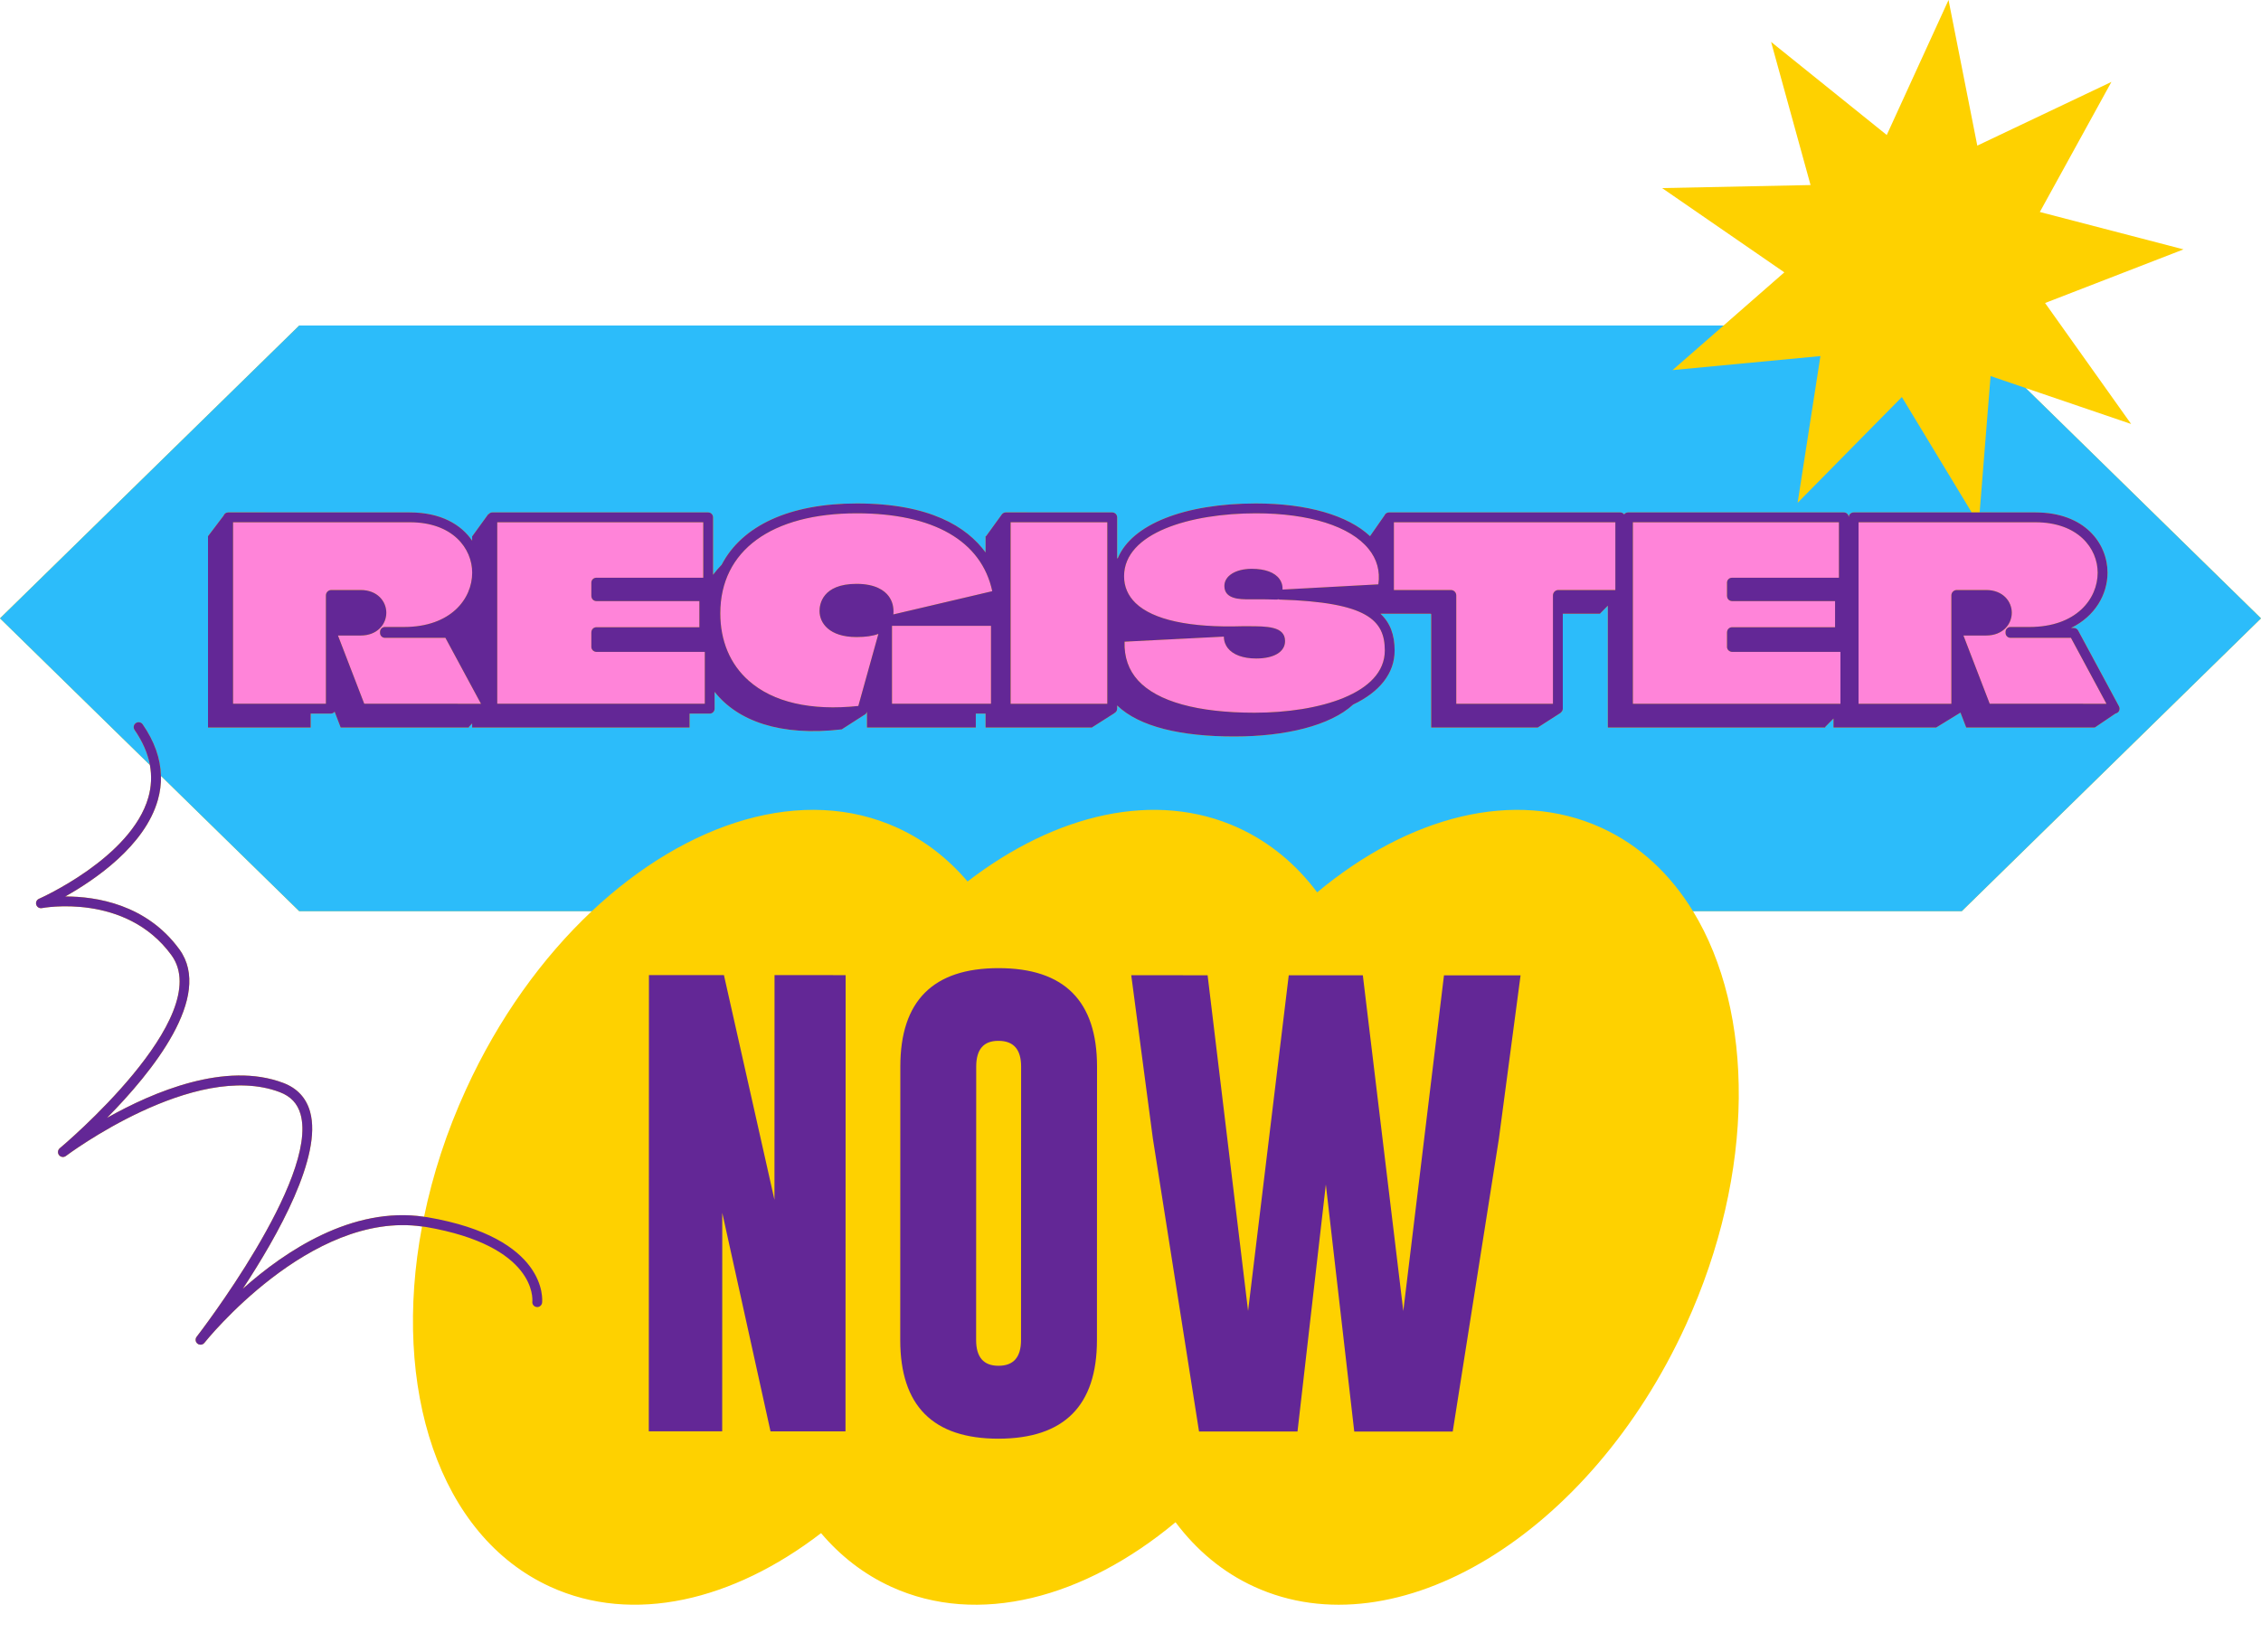
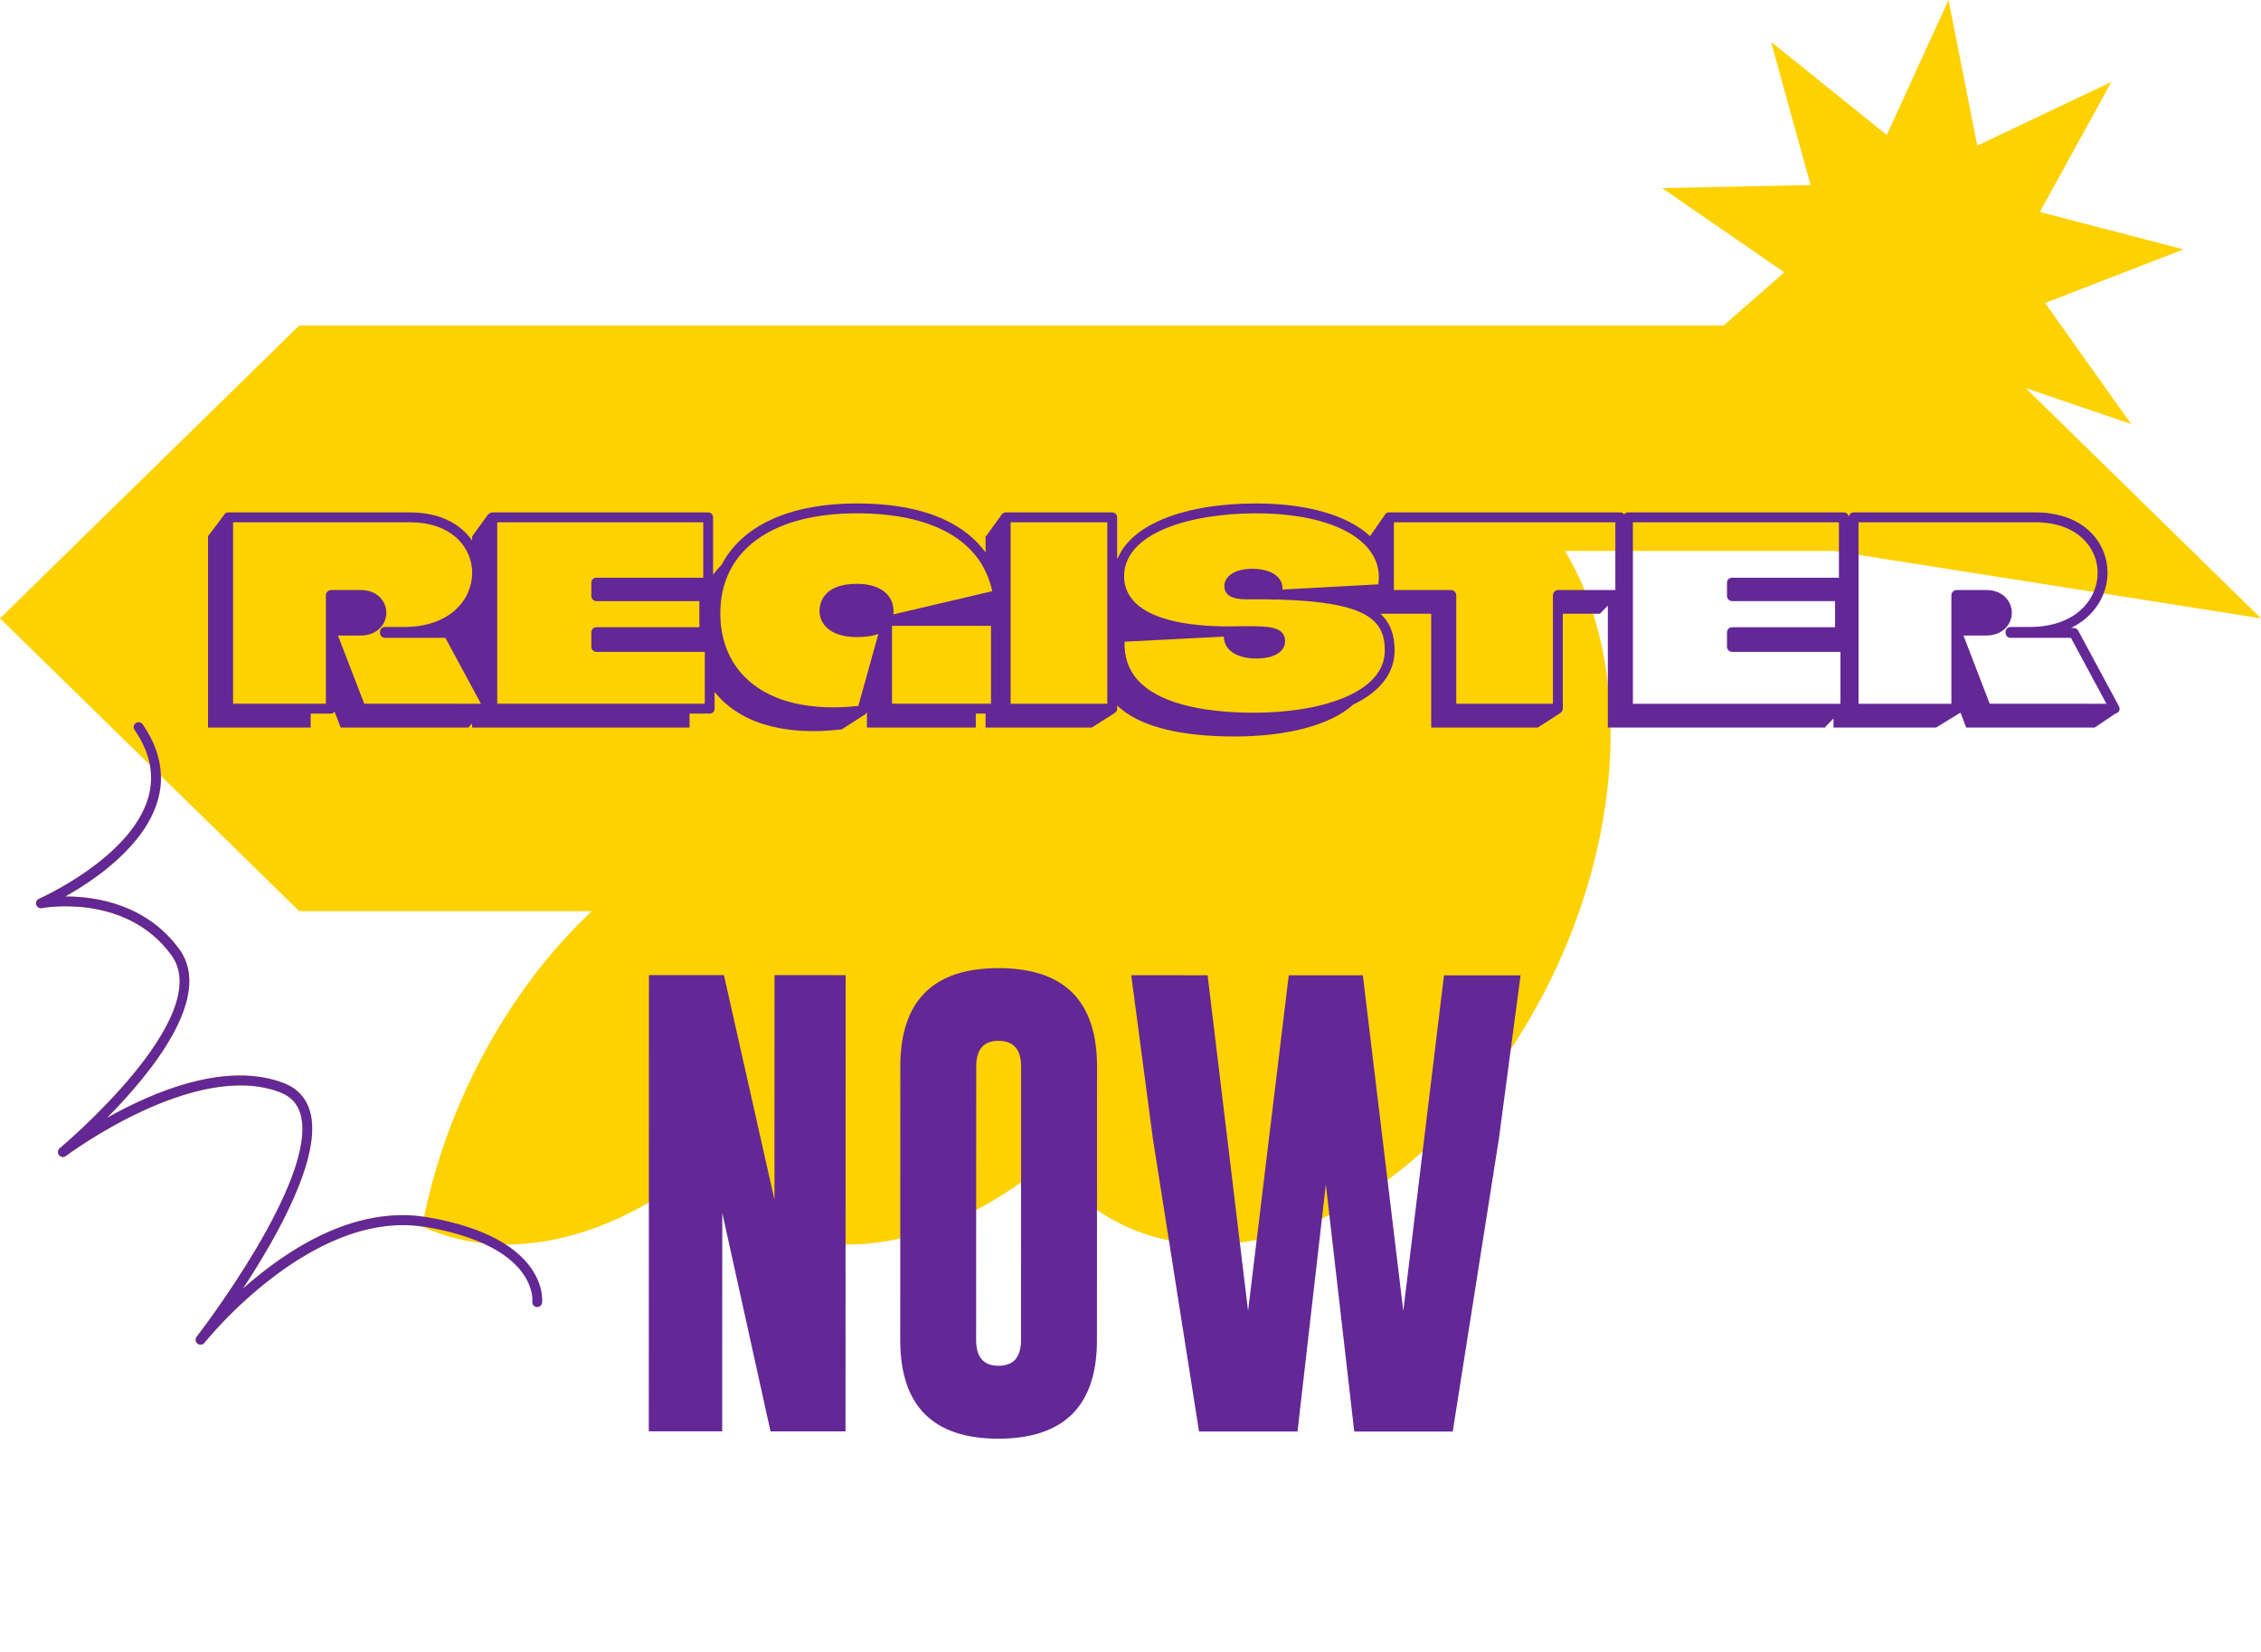
<svg xmlns="http://www.w3.org/2000/svg" height="365.4" preserveAspectRatio="xMidYMid meet" version="1.0" viewBox="0.0 0.0 500.0 365.4" width="500.0" zoomAndPan="magnify">
  <g id="change1_1">
-     <path d="M500,136.77l-52.04-50.94l23.32,7.95l-19.03-26.76l30.62-11.86l-31.78-8.27l15.83-28.77l-29.66,14.09 L430.9,0l-13.66,29.86L391.66,9.27l8.73,31.66l-32.83,0.67l27.03,18.64L381.15,72H66.17L0,136.77l33.15,32.44 c0.44,2.39,0.33,4.78-0.34,7.15c-3.8,13.39-23.98,22.35-24.19,22.44c-0.51,0.22-0.77,0.79-0.6,1.32c0.17,0.53,0.71,0.85,1.25,0.74 c0.19-0.03,18.54-3.47,28.65,10.42c9.92,13.65-24.36,42.42-24.71,42.7c-0.45,0.38-0.52,1.06-0.15,1.52 c0.37,0.46,1.04,0.55,1.51,0.19c0.28-0.21,28.43-21.29,47.3-14.12c2.43,0.92,3.93,2.52,4.6,4.91c4,14.26-22.71,48.85-22.98,49.19 c-0.37,0.48-0.29,1.16,0.19,1.53c0.2,0.16,0.43,0.23,0.67,0.23c0.32,0,0.64-0.14,0.85-0.41c0.24-0.3,23.39-29.27,48.13-25.74 c-6.75,35.83,3.71,68.41,28.34,79.68c18.31,8.38,40.42,3.13,59.9-11.85c4.28,5.05,9.45,9.09,15.48,11.85 c19.27,8.82,42.73,2.55,62.91-14.26c4.63,6.18,10.45,11.08,17.41,14.26c31.49,14.41,74.21-11.48,95.42-57.83 c15.52-33.91,15.2-69.35,1.6-91.59h59.44L500,136.77z M103.06,240.95c-4.3,9.38-7.36,18.87-9.28,28.18 c-15.86-2.34-30.7,7.55-40.09,15.93c7.76-11.78,17.63-29.37,14.88-39.17c-0.86-3.05-2.85-5.2-5.92-6.36 c-12.7-4.82-28.68,1.92-38.98,7.72c9.96-10.08,23.56-26.86,16.01-37.25c-7.29-10.02-18.47-11.71-25.18-11.71h-0.07 c6.54-3.67,17.59-11.18,20.47-21.33c0.51-1.78,0.74-3.57,0.69-5.35l30.58,29.93h64.7C119.97,211.79,110.27,225.18,103.06,240.95z" fill="#FED100" />
+     <path d="M500,136.77l-52.04-50.94l23.32,7.95l-19.03-26.76l30.62-11.86l-31.78-8.27l15.83-28.77l-29.66,14.09 L430.9,0l-13.66,29.86L391.66,9.27l8.73,31.66l-32.83,0.67l27.03,18.64L381.15,72H66.17L0,136.77l33.15,32.44 c0.44,2.39,0.33,4.78-0.34,7.15c-3.8,13.39-23.98,22.35-24.19,22.44c-0.51,0.22-0.77,0.79-0.6,1.32c0.17,0.53,0.71,0.85,1.25,0.74 c0.19-0.03,18.54-3.47,28.65,10.42c9.92,13.65-24.36,42.42-24.71,42.7c-0.45,0.38-0.52,1.06-0.15,1.52 c0.37,0.46,1.04,0.55,1.51,0.19c0.28-0.21,28.43-21.29,47.3-14.12c2.43,0.92,3.93,2.52,4.6,4.91c4,14.26-22.71,48.85-22.98,49.19 c-0.37,0.48-0.29,1.16,0.19,1.53c0.2,0.16,0.43,0.23,0.67,0.23c0.32,0,0.64-0.14,0.85-0.41c0.24-0.3,23.39-29.27,48.13-25.74 c18.31,8.38,40.42,3.13,59.9-11.85c4.28,5.05,9.45,9.09,15.48,11.85 c19.27,8.82,42.73,2.55,62.91-14.26c4.63,6.18,10.45,11.08,17.41,14.26c31.49,14.41,74.21-11.48,95.42-57.83 c15.52-33.91,15.2-69.35,1.6-91.59h59.44L500,136.77z M103.06,240.95c-4.3,9.38-7.36,18.87-9.28,28.18 c-15.86-2.34-30.7,7.55-40.09,15.93c7.76-11.78,17.63-29.37,14.88-39.17c-0.86-3.05-2.85-5.2-5.92-6.36 c-12.7-4.82-28.68,1.92-38.98,7.72c9.96-10.08,23.56-26.86,16.01-37.25c-7.29-10.02-18.47-11.71-25.18-11.71h-0.07 c6.54-3.67,17.59-11.18,20.47-21.33c0.51-1.78,0.74-3.57,0.69-5.35l30.58,29.93h64.7C119.97,211.79,110.27,225.18,103.06,240.95z" fill="#FED100" />
  </g>
  <g id="change2_1">
-     <path d="M500,136.77l-66.17,64.77h-59.44c-4.99-8.16-11.76-14.56-20.21-18.43c-19.27-8.81-42.73-2.54-62.9,14.26 c-4.63-6.18-10.46-11.07-17.42-14.26c-18.31-8.38-40.42-3.12-59.89,11.86c-4.29-5.05-9.46-9.1-15.49-11.86 c-20.78-9.51-46.45-1.46-67.61,18.43h-64.7l-30.58-29.93c-0.09-3.83-1.44-7.64-4.04-11.4c-0.34-0.49-1.02-0.62-1.52-0.27 c-0.49,0.34-0.61,1.02-0.27,1.51c1.78,2.58,2.91,5.17,3.39,7.76L0,136.77L66.17,72h314.98l-11.28,9.86l32.7-3.1l-5.04,32.45 l23.05-23.39l15.44,25.52h-26.11c-0.58,0-1.05,0.46-1.08,1.04c-0.02-0.58-0.49-1.04-1.08-1.04h-47.74c-0.35,0-0.65,0.18-0.85,0.44 c-0.2-0.26-0.5-0.44-0.86-0.44h-51.14c-0.46,0-0.85,0.29-1.01,0.69l-3.18,4.56c-4.91-4.61-13.93-7.23-25.22-7.23 c-15.97,0-27.47,4.7-30.53,12.05c-0.06,0.05-0.11,0.1-0.17,0.14v-9.12c0-0.6-0.49-1.09-1.09-1.09H222.4c-0.34,0-0.64,0.17-0.84,0.42 l-3.5,4.84h-0.11v3.59c-4.14-5.67-12.34-10.83-28.47-10.83c-14.9,0-25.38,4.91-29.89,13.55c-0.69,0.71-1.33,1.45-1.9,2.22v-12.7 c0-0.6-0.48-1.09-1.08-1.09h-47.74c-0.36,0-0.66,0.18-0.86,0.44c-0.02-0.03-0.03-0.06-0.03-0.06l-3.52,4.86c0,0,0.02,0.01,0.04,0.02 h-0.09v0.99c-2.43-3.57-6.94-6.25-13.77-6.25H50.45c-0.47,0-0.86,0.3-1.01,0.72L46,118.6v42.32h22.7v-3.08h4.46 c0.34,0,0.64-0.17,0.84-0.42l1.34,3.5h28.39l-0.06-0.1l0.74-0.81v0.91h48.08v-3.08h4.46c0.6,0,1.08-0.49,1.08-1.09v-3.72 c5.05,6.41,14.5,9.91,28.18,8.29c0.01-0.03,0.02-0.06,0.03-0.09c0,0.01,0.01,0.03,0.01,0.03l4.84-3.11 c0.11-0.05,0.22-0.11,0.3-0.2l0.05-0.02c0,0-0.01-0.01-0.02-0.01c0.14-0.13,0.25-0.29,0.3-0.48v3.48h24.07v-3.08h2.16v3.08h23.56 v-0.04l4.94-3.14l-0.03-0.01c0.37-0.17,0.63-0.54,0.63-0.98v-0.71c4.93,4.75,14.18,6.86,25.91,6.86c11.4,0,21.23-2.42,26.28-7.06 c5.85-2.78,9.17-6.9,9.17-11.95c0-3.45-0.97-6.12-3.13-8.14h11.11c0.05,0,0.11,0.06,0.11,0.12v25.05h23.56l5.1-3.27 l-0.04-0.02c0.28-0.19,0.48-0.51,0.48-0.88v-21h8.17l0.01,0.02l0.02-0.02h0.05v-0.05l1.71-1.73v26.95h48.08v-0.14l1.82-1.85v1.99 h22.7l5.38-3.3l1.27,3.3h28.38l-0.02-0.04l0.07,0.04l4.59-3.1c0.31-0.06,0.58-0.23,0.75-0.51c0.19-0.33,0.2-0.74,0.02-1.07 l-9.03-16.76c-0.19-0.36-0.55-0.58-0.95-0.58h-0.63c5.33-2.6,8.07-7.43,8.07-12.23c0-6.42-4.99-13.33-15.96-13.33H437.78l2.42-30.16 l7.76,2.65L500,136.77z" fill="#2CBCFA" />
-   </g>
+     </g>
  <g id="change3_1">
-     <path d="M51.538,155.664v-40.147h39.101c9.47,0,13.783,5.783,13.783,11.157 c0,5.781-4.722,12.003-15.089,12.003h-4.2c-0.601,0-1.089,0.488-1.089,1.089v0.226c0,0.601,0.488,1.089,1.089,1.089 h13.37l7.853,14.582H80.545l-5.804-15.09h5c3.733,0,5.687-2.535,5.687-5.04c0-2.504-1.953-5.04-5.687-5.04 h-6.471c-0.663,0-1.203,0.539-1.203,1.202v7.783c0,0.003,0,0.006,0,0.01v16.174H51.538z M155.857,155.664v-11.479 h-23.944c-0.601,0-1.147-0.488-1.147-1.089v-3.16c0-0.826,0.594-1.202,1.147-1.202h22.752v-5.779h-22.752 c-0.552,0-1.147-0.376-1.147-1.202v-2.878c0-0.601,0.488-1.089,1.089-1.089h23.661v-12.269h-45.561v40.147H155.857z M219.154,155.664v-17.235h-21.89v17.235H219.154z M192.372,146.951c0.628-2.247,1.256-4.494,1.879-6.742 c-1.254,0.474-2.851,0.703-4.833,0.703c-6.041,0-8.185-3.11-8.185-5.773c0-1.407,0.59-5.999,8.185-5.999 c4.193,0,6.177,1.477,7.104,2.716c0.829,1.108,1.179,2.483,1.039,4.039l21.87-5.134 c-2.39-11.116-12.978-17.22-29.956-17.22c-18.903,0-30.188,8.264-30.188,22.105 c0,6.102,2.165,11.25,6.261,14.889c5.396,4.793,13.776,6.727,24.265,5.613 C190.659,153.083,191.515,150.017,192.372,146.951z M244.871,115.518h-21.38v40.147h21.38V115.518z M282.996,132.616 c-0.118-0.004-0.231-0.026-0.336-0.064c-0.129,0.046-0.266,0.075-0.41,0.063c-1.454-0.055-3.016-0.055-4.67-0.055 h-1.419c-1.888,0-5.403,0-5.403-2.951c0-2.236,2.502-3.798,6.083-3.798c2.908,0,5.082,0.809,6.122,2.279 c0.361,0.51,0.705,1.277,0.659,2.315l21.191-1.159c0.415-2.928-0.31-5.562-2.159-7.84 c-4.059-4.997-13.136-7.864-24.904-7.864c-14.517,0-29.166,4.305-29.166,13.922c0,2.293,0.852,4.282,2.533,5.91 c3.84,3.722,11.997,5.496,23.591,5.134l1.169-0.001c4.268,0,8.299,0,8.299,3.29c0,2.377-2.44,3.854-6.368,3.854 c-2.922,0-5.167-0.833-6.321-2.345c-0.415-0.543-0.83-1.369-0.834-2.5l-21.96,1.125 c-0.112,3.397,0.892,6.279,2.991,8.576c4.262,4.664,13.158,7.129,25.727,7.129c14.348,0,28.826-4.253,28.826-13.752 C306.236,137.202,302.433,133.215,282.996,132.616z M357.216,130.495v-14.977h-48.967v14.977h12.591 c0.663,0,1.203,0.539,1.203,1.202v23.967h21.38V131.697c0-0.663,0.539-1.202,1.202-1.202H357.216z M361.1,155.664 h45.902v-11.479h-23.944c-0.601,0-1.147-0.488-1.147-1.089v-3.16c0-0.826,0.594-1.202,1.147-1.202h22.752v-5.779 h-22.752c-0.552,0-1.147-0.376-1.147-1.202v-2.878c0-0.601,0.488-1.089,1.089-1.089h23.661v-12.269h-45.562V155.664z M411,115.518v40.147h20.528v-16.174c0-0.003,0-0.006,0-0.01v-7.783c0-0.663,0.54-1.202,1.203-1.202h6.471 c3.733,0,5.687,2.535,5.687,5.04c0,2.504-1.953,5.04-5.687,5.04h-5l5.804,15.09h25.812l-7.853-14.582 h-13.37c-0.601,0-1.089-0.487-1.089-1.089v-0.226c0-0.601,0.488-1.089,1.089-1.089h4.2 c10.367,0,15.089-6.222,15.089-12.003c0-5.373-4.313-11.157-13.783-11.157H411z" fill="#FF84D9" />
-   </g>
+     </g>
  <g id="change4_1">
    <path d="M170.392,316.596l-10.671-48.343l-0.015,48.34l-16.231-0.005l0.032-100.913l16.584,0.005 l11.174,49.703l0.016-49.7l15.726,0.005l-0.032,100.913L170.392,316.596z M242.6,235.92l-0.02,60.49 c0,14.51-7.26,21.79-21.78,21.81c-14.49,0-21.72-7.28-21.72-21.83l0.02-60.49c0-14.51,7.25-21.77,21.73-21.76 C235.35,214.14,242.6,221.4,242.6,235.92z M225.81,235.91c0-3.76-1.64-5.66-4.93-5.69h-0.11c-3.25-0.01-4.89,1.89-4.89,5.69 l-0.02,60.49c0,3.79,1.65,5.69,4.94,5.69c3.33,0.01,4.99-1.89,4.99-5.69L225.81,235.91z M310.328,289.975l-8.95-74.251 l-16.382-0.005l-8.995,74.246l-8.95-74.251l-16.885-0.005L254.942,251.8l10.213,64.825l21.776,0.007l6.267-54.638 l6.283,54.642l21.776,0.007l10.202-64.719l4.801-36.19l-16.936-0.005L310.328,289.975z M94.51,269.23 c-0.25-0.04-0.49-0.07-0.73-0.1c-15.86-2.34-30.7,7.55-40.09,15.93c7.76-11.78,17.63-29.37,14.88-39.17 c-0.86-3.05-2.85-5.2-5.92-6.36c-12.7-4.82-28.68,1.92-38.98,7.72c9.96-10.08,23.56-26.86,16.01-37.25 c-7.29-10.02-18.47-11.71-25.18-11.71h-0.07c6.54-3.67,17.59-11.18,20.47-21.33c0.51-1.78,0.74-3.57,0.69-5.35 c-0.09-3.83-1.44-7.64-4.04-11.4c-0.34-0.49-1.02-0.62-1.52-0.27c-0.49,0.34-0.61,1.02-0.27,1.51c1.78,2.58,2.91,5.17,3.39,7.76 c0.44,2.39,0.33,4.78-0.34,7.15c-3.8,13.39-23.98,22.35-24.19,22.44c-0.51,0.22-0.77,0.79-0.6,1.32c0.17,0.53,0.71,0.85,1.25,0.74 c0.19-0.03,18.54-3.47,28.65,10.42c9.92,13.65-24.36,42.42-24.71,42.7c-0.45,0.38-0.52,1.06-0.15,1.52 c0.37,0.46,1.04,0.55,1.51,0.19c0.28-0.21,28.43-21.29,47.3-14.12c2.43,0.92,3.93,2.52,4.6,4.91c4,14.26-22.71,48.85-22.98,49.19 c-0.37,0.48-0.29,1.16,0.19,1.53c0.2,0.16,0.43,0.23,0.67,0.23c0.32,0,0.64-0.14,0.85-0.41c0.24-0.3,23.39-29.27,48.13-25.74 c0.27,0.04,0.54,0.06,0.81,0.1c24.51,4.2,23.63,16.01,23.58,16.52c-0.07,0.6,0.36,1.13,0.96,1.2c0.59,0.07,1.13-0.36,1.2-0.96 C119.95,287.56,121.2,273.8,94.51,269.23z M468.58,157.31c-0.17,0.28-0.44,0.45-0.75,0.51l-4.59,3.1l-0.07-0.04l0.02,0.04h-28.38 l-1.27-3.3l-5.38,3.3h-22.7v-1.99l-1.82,1.85v0.14h-48.08v-26.95l-1.71,1.73v0.05h-0.05l-0.02,0.02l-0.01-0.02h-8.17v21 c0,0.37-0.2,0.69-0.48,0.88l0.04,0.02l-5.1,3.27H316.5v-25.05c0-0.06-0.06-0.12-0.11-0.12h-11.11 c2.16,2.02,3.13,4.69,3.13,8.14c0,5.05-3.32,9.17-9.17,11.95c-5.05,4.64-14.88,7.06-26.28,7.06 c-11.73,0-20.98-2.11-25.91-6.86v0.71c0,0.44-0.26,0.81-0.63,0.98l0.03,0.01l-4.94,3.14v0.04h-23.56v-3.08h-2.16v3.08h-24.07 v-3.48c-0.05,0.19-0.16,0.35-0.3,0.48c0.01,0,0.02,0.01,0.02,0.01l-0.05,0.02c-0.08,0.09-0.19,0.15-0.3,0.2l-4.84,3.11 c0,0-0.01-0.02-0.01-0.03c-0.01,0.03-0.02,0.06-0.03,0.09c-13.68,1.62-23.13-1.88-28.18-8.29v3.72c0,0.6-0.48,1.09-1.08,1.09h-4.46 v3.08h-48.08v-0.91l-0.74,0.81l0.06,0.1H75.34l-1.34-3.5c-0.2,0.25-0.5,0.42-0.84,0.42H68.7v3.08H46V118.6l3.44-4.54 c0.15-0.42,0.54-0.72,1.01-0.72h40.19c6.83,0,11.34,2.68,13.77,6.25v-0.99h0.09c-0.02-0.01-0.04-0.02-0.04-0.02l3.52-4.86 c0,0,0.01,0.03,0.03,0.06c0.2-0.26,0.5-0.44,0.86-0.44h47.74c0.6,0,1.08,0.49,1.08,1.09v12.7c0.57-0.77,1.21-1.51,1.9-2.22 c4.51-8.64,14.99-13.55,29.89-13.55c16.13,0,24.33,5.16,28.47,10.83v-3.59h0.11l3.5-4.84c0.2-0.25,0.5-0.42,0.84-0.42h23.56 c0.6,0,1.09,0.49,1.09,1.09v9.12c0.06-0.04,0.11-0.09,0.17-0.14c3.06-7.35,14.56-12.05,30.53-12.05 c11.29,0,20.31,2.62,25.22,7.23l3.18-4.56c0.16-0.4,0.55-0.69,1.01-0.69h51.14c0.36,0,0.66,0.18,0.86,0.44 c0.2-0.26,0.5-0.44,0.85-0.44h47.74c0.59,0,1.06,0.46,1.08,1.04c0.03-0.58,0.5-1.04,1.08-1.04h40.19c10.97,0,15.96,6.91,15.96,13.33 c0,4.8-2.74,9.63-8.07,12.23h0.63c0.4,0,0.76,0.22,0.95,0.58l9.03,16.76C468.78,156.57,468.77,156.98,468.58,157.31z M106.36,155.66 l-7.86-14.58H85.13c-0.6,0-1.09-0.49-1.09-1.09v-0.22c0-0.6,0.49-1.09,1.09-1.09h4.2c10.37,0,15.09-6.22,15.09-12.01 c0-5.37-4.31-11.15-13.78-11.15h-39.1v40.14h20.53V131.7c0-0.67,0.54-1.2,1.2-1.2h6.47c3.73,0,5.69,2.53,5.69,5.03 c0,2.51-1.96,5.04-5.69,5.04h-5l5.81,15.09H106.36z M155.86,144.19h-23.95c-0.6,0-1.14-0.49-1.14-1.09v-3.16 c0-0.83,0.59-1.21,1.14-1.21h22.75v-5.77h-22.75c-0.55,0-1.14-0.38-1.14-1.21v-2.87c0-0.61,0.48-1.09,1.09-1.09h23.66v-12.27h-45.56 v40.14h45.9V144.19z M219.15,138.43h-21.89v17.23h21.89V138.43z M219.43,130.76c-2.39-11.11-12.98-17.22-29.95-17.22 c-18.91,0-30.19,8.27-30.19,22.11c0,6.1,2.16,11.25,6.26,14.89c5.39,4.79,13.77,6.72,24.26,5.61c0.85-3.07,1.71-6.13,2.56-9.2 c0.63-2.25,1.26-4.49,1.88-6.74c-1.25,0.47-2.85,0.7-4.83,0.7c-6.04,0-8.19-3.11-8.19-5.77c0-1.41,0.59-6,8.19-6 c4.19,0,6.18,1.48,7.1,2.72c0.83,1.11,1.18,2.48,1.04,4.04L219.43,130.76z M244.87,115.52h-21.38v40.14h21.38V115.52z M283,132.62 c-0.12-0.01-0.23-0.03-0.34-0.07c-0.13,0.05-0.27,0.08-0.41,0.07c-1.45-0.06-3.02-0.06-4.67-0.06h-1.42c-1.89,0-5.4,0-5.4-2.95 c0-2.24,2.5-3.8,6.08-3.8c2.91,0,5.08,0.81,6.12,2.28c0.37,0.51,0.71,1.28,0.66,2.31l21.19-1.15c0.42-2.93-0.31-5.57-2.16-7.84 c-4.05-5-13.13-7.87-24.9-7.87c-14.52,0-29.17,4.31-29.17,13.92c0,2.3,0.86,4.29,2.54,5.92c3.84,3.72,11.99,5.49,23.59,5.13h1.17 c4.27,0,8.3,0,8.3,3.29c0,2.38-2.44,3.85-6.37,3.85c-2.92,0-5.17-0.83-6.32-2.34c-0.42-0.54-0.83-1.37-0.84-2.5l-21.96,1.12 c-0.11,3.4,0.89,6.28,2.99,8.58c4.27,4.66,13.16,7.13,25.73,7.13c14.35,0,28.83-4.25,28.83-13.75 C306.24,137.2,302.43,133.21,283,132.62z M357.22,115.52h-48.97v14.98h12.59c0.66,0,1.2,0.53,1.2,1.2v23.96h21.38V131.7 c0-0.67,0.54-1.2,1.2-1.2h12.6V115.52z M407,144.19h-23.94c-0.6,0-1.15-0.49-1.15-1.09v-3.16c0-0.83,0.6-1.21,1.15-1.21h22.75v-5.77 h-22.75c-0.55,0-1.15-0.38-1.15-1.21v-2.87c0-0.61,0.49-1.09,1.09-1.09h23.66v-12.27H361.1v40.14H407V144.19z M465.82,155.66 l-7.85-14.58H444.6c-0.61,0-1.09-0.49-1.09-1.09v-0.22c0-0.6,0.48-1.09,1.09-1.09h4.19c10.37,0,15.09-6.22,15.09-12.01 c0-5.37-4.31-11.15-13.78-11.15H411v40.14h20.53V131.7c0-0.67,0.54-1.2,1.2-1.2h6.47c3.74,0,5.69,2.53,5.69,5.03 c0,2.51-1.95,5.04-5.69,5.04h-5l5.81,15.09H465.82z" fill="#632796" />
  </g>
</svg>